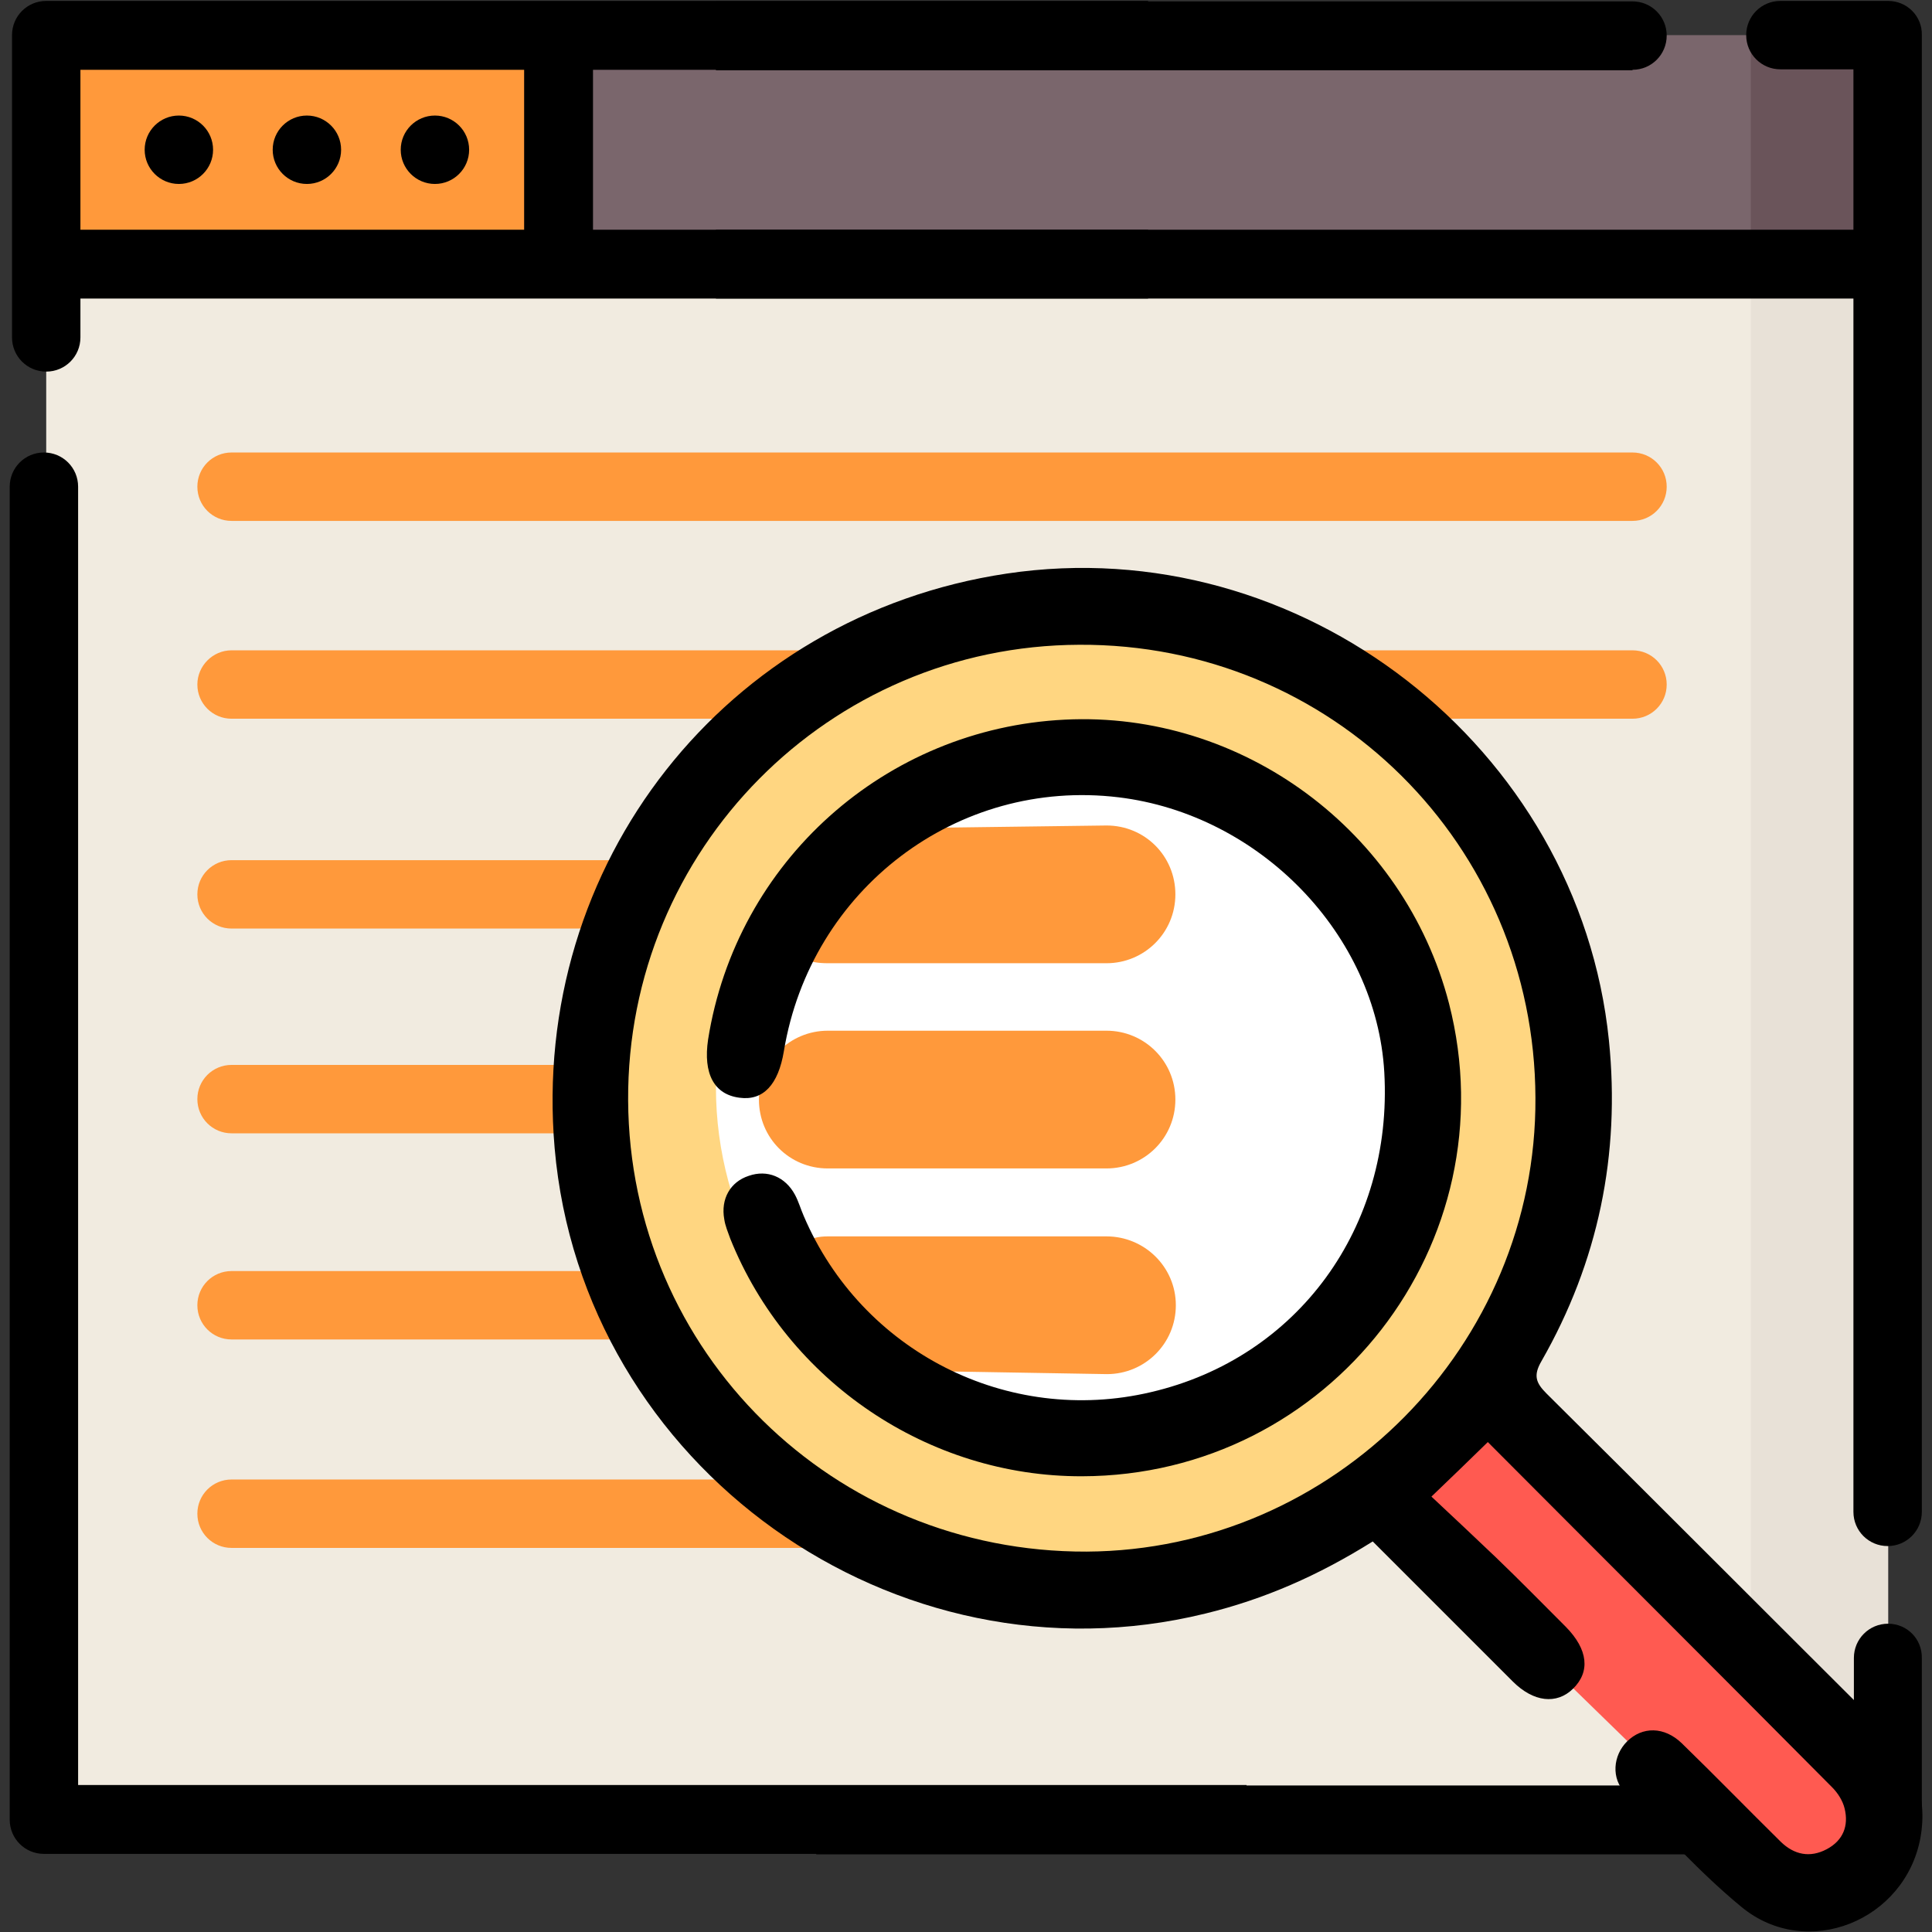
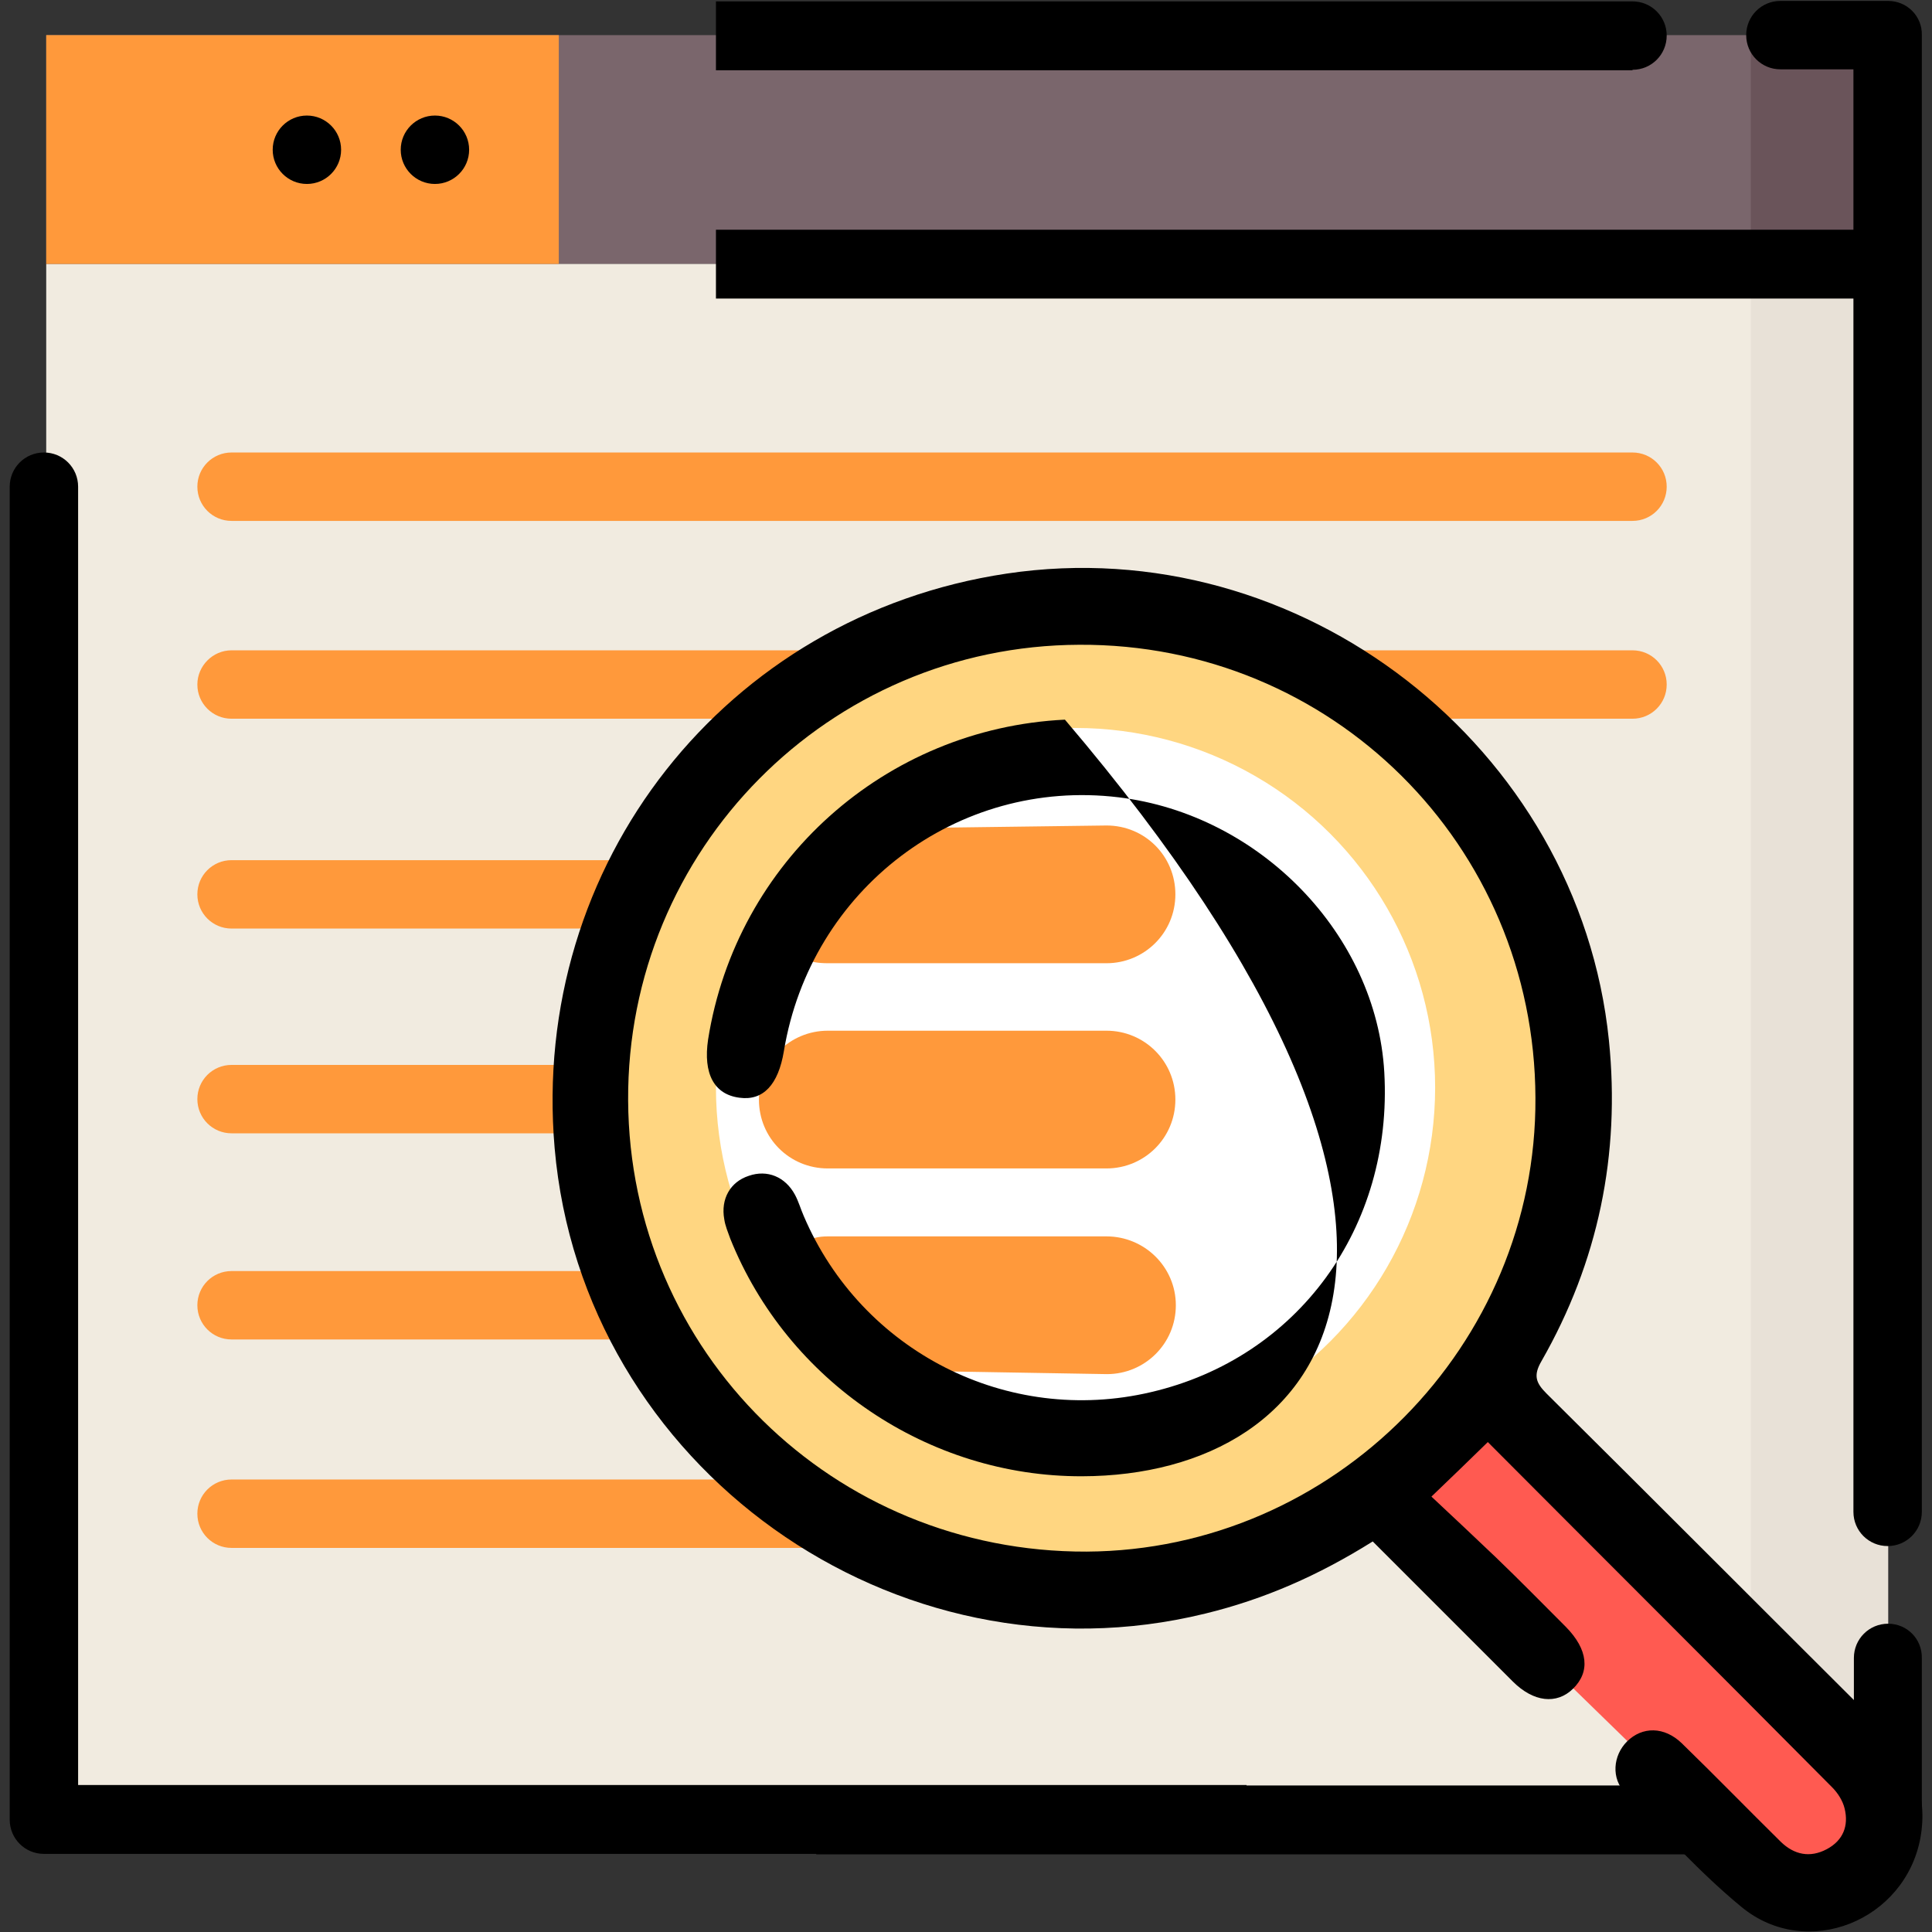
<svg xmlns="http://www.w3.org/2000/svg" version="1.2" baseProfile="tiny" id="Capa_1" x="0px" y="0px" viewBox="0 0 418 418" xml:space="preserve">
  <rect x="0" y="0" width="418" height="418" fill="#333333" stroke="none" />
  <rect x="10" y="7.6" fill="#7A666C" width="398.5" height="49.5" />
  <rect x="378.8" y="7.6" fill="#6A545A" width="29.7" height="49.5" />
  <rect x="10" y="57.1" fill="#F1EBE0" width="398.5" height="336.6" />
  <rect x="378.8" y="57.1" fill="#E8E1D7" width="29.7" height="336.6" />
  <rect x="10" y="7.6" fill="#FF993B" width="110.9" height="49.5" />
-   <circle cx="38.7" cy="32.4" r="7.4" />
  <circle cx="94.1" cy="32.4" r="7.4" />
  <circle cx="66.4" cy="32.4" r="7.4" />
  <path fill="#FF993B" d="M50.1,140.7h303.1c4.1,0,7.4,3.3,7.4,7.4v0c0,4.1-3.3,7.4-7.4,7.4H50.1c-4.1,0-7.4-3.3-7.4-7.4v0  C42.7,144.1,46,140.7,50.1,140.7z" />
  <path fill="#FFD681" d="M233.6,129.1c-59.7,0-108.1,48.4-108.1,108.1s48.4,108.1,108.1,108.1s108.1-48.4,108.1-108.1  S293.3,129.1,233.6,129.1z M233.4,310.6c-40.6,0-73.6-32.9-73.6-73.6s32.9-73.6,73.6-73.6S307,196.3,307,237S274,310.6,233.4,310.6z  " />
  <path fill="#FF993B" d="M50.1,320.1h119.1c4.1,0,7.4,3.3,7.4,7.4v0c0,4.1,8,7.4,3.9,7.4H50.1c-4.1,0-7.4-3.3-7.4-7.4v0  C42.7,323.4,46,320.1,50.1,320.1z" />
  <circle fill="#FFFFFF" cx="232.7" cy="235.3" r="77.8" />
  <g>
    <path fill="#FF993B" d="M50.1,200.9h75.2c4.1,0,7.4-3.3,7.4-7.4s7.3-7.4,3.2-7.4H50.1c-4.1,0-7.4,3.3-7.4,7.4S46,200.9,50.1,200.9z   " />
    <path fill="#FF993B" d="M179.1,208.4h60.3c8.2,0,14.9-6.6,14.9-14.9s-6.6-14.9-14.9-14.9l-53.2,0.7c-8.2,0-15.1,7.4-15.1,15.6   l0.2-0.7l-0.2,1.7C171.1,204.2,170.9,208.4,179.1,208.4z" />
    <path fill="#FF993B" d="M50.1,245.2h75.2c4.1,0,7.4-3.3,7.4-7.4s-3.3-7.4-7.4-7.4H50.1c-4.1,0-7.4,3.3-7.4,7.4S46,245.2,50.1,245.2   z" />
    <path fill="#FF993B" d="M239.4,223h-60.3c-8.2,0-14.9,6.6-14.9,14.9s6.6,14.9,14.9,14.9h60.3c8.2,0,14.9-6.6,14.9-14.9   S247.6,223,239.4,223z" />
    <path fill="#FF993B" d="M132.7,282.4c0-4.1-3.3-7.4-7.4-7.4H50.1c-4.1,0-7.4,3.3-7.4,7.4c0,4.1,3.3,7.4,7.4,7.4h89.1   C143.3,289.8,132.7,286.5,132.7,282.4z" />
    <path fill="#FF993B" d="M239.4,267.5h-60.3c-8.2,0-8.6,6.6-8.6,14.9l1-0.9c0,8.2,6.6,14.9,14.9,14.9l53.1,0.9   c8.2,0,14.9-6.6,14.9-14.9S247.6,267.5,239.4,267.5z" />
  </g>
-   <path d="M234.1,319.4c-33.2,0.1-63.7-20.5-76.1-51.4c-0.5-1.4-1.1-2.8-1.3-4.2c-0.8-4.4,1.3-8.1,5.3-9.4c4-1.4,7.9,0.2,10,4.1  c0.8,1.5,1.2,3,1.9,4.6c12.5,29.3,44.1,45.4,75.1,38.1c31.8-7.4,52.4-35.7,50.5-69.2c-1.7-29.8-26.9-55.8-57.5-59.5  c-34.9-4.2-66.6,19.9-72.4,54.9c-1.2,7.3-4.5,10.8-9.6,10.1c-5.5-0.7-7.9-5.2-6.8-12.6c6.1-38.5,38.3-67.3,77.2-69.2  c38.3-1.9,73.4,24,83.1,61.4C326.8,268.9,287.7,319.3,234.1,319.4z" />
+   <path d="M234.1,319.4c-33.2,0.1-63.7-20.5-76.1-51.4c-0.5-1.4-1.1-2.8-1.3-4.2c-0.8-4.4,1.3-8.1,5.3-9.4c4-1.4,7.9,0.2,10,4.1  c0.8,1.5,1.2,3,1.9,4.6c12.5,29.3,44.1,45.4,75.1,38.1c31.8-7.4,52.4-35.7,50.5-69.2c-1.7-29.8-26.9-55.8-57.5-59.5  c-34.9-4.2-66.6,19.9-72.4,54.9c-1.2,7.3-4.5,10.8-9.6,10.1c-5.5-0.7-7.9-5.2-6.8-12.6c6.1-38.5,38.3-67.3,77.2-69.2  C326.8,268.9,287.7,319.3,234.1,319.4z" />
  <g>
    <path d="M408.5,351.3c-4.1,0-7.4,3.3-7.4,7.4v27.6H176.6v14.9h231.8c4.1,0,7.4-3.3,7.4-7.4v-35   C415.9,354.6,412.6,351.3,408.5,351.3z" />
    <path d="M16.9,386.3v-281c0-4.1-3.3-7.4-7.4-7.4s-7.4,3.3-7.4,7.4v288.4c0,4.1,3.3,7.4,7.4,7.4h260.2v-14.9H16.9z" />
  </g>
  <polygon fill="#FF5A51" points="340.4,365.3 352.1,376.7 385.5,408.8 398.8,408.8 408.5,396.2 408.5,390.3 391.6,370.7 323.6,297.9   302.5,325.9 " />
  <path d="M235.1,335.7c-54.8,0.2-98.9-43.2-99.2-97.6c-0.3-54.3,43.4-98.4,97.6-98.6c54.6-0.3,98.5,43.3,98.7,98  C332.5,291.1,288.6,335.4,235.1,335.7z M407.1,373.8c-24.2-24.1-48.3-48.3-72.5-72.3c-2.3-2.3-2.9-3.9-1.1-7  c12.3-21.5,17.1-44.7,14.6-69.4c-6.5-63.6-66.8-110.5-130.3-101c-60.8,9.1-103.1,62.8-97.8,124.3c6,69,73.6,117.2,140.8,100.7  c12.7-3.1,24.4-8.2,36.2-15.6l9.1,9.1l0,0c7.1,7.1,14.1,14.1,21.2,21.2c4.5,4.5,9.5,5,13,1.6c3.8-3.7,3.3-8.5-1.5-13.4  c-5-5-10-10.1-15.1-15c-4.6-4.4-9.2-8.7-14-13.2c4.5-4.3,8.2-7.9,12.2-11.8c24.9,25,49.8,49.8,74.5,74.7c1.2,1.2,2.3,2.9,2.7,4.6  c0.9,3.7-0.3,6.9-3.9,8.8c-3.6,1.9-7,1.2-9.9-1.6c-7.2-7.1-14.2-14.3-21.4-21.3c-3.8-3.7-8.6-3.7-11.9-0.4c-3,3-3.5,8-0.3,11.2  c8.2,8.4,16.1,17.2,25.1,24.6c14.1,11.6,35.4,3,38.7-15C417.2,388.1,413.7,380.4,407.1,373.8z" />
  <g>
-     <rect x="34.7" y="15.1" fill="none" width="120.1" height="34.7" />
    <path d="M408.5,0.2h-23.3c-4.1,0-7.4,3.3-7.4,7.4s3.3,7.4,7.4,7.4H401v34.7H154.9v14.9H401v262.5c0,4.1,3.3,7.4,7.4,7.4   c4.1,0,7.4-3.3,7.4-7.4V7.6C415.9,3.5,412.6,0.2,408.5,0.2z" />
    <path d="M353.2,15.1c4.1,0,7.4-3.3,7.4-7.4s-3.3-7.4-7.4-7.4H154.9v14.9H353.2z" />
-     <path d="M128.3,49.7V15.1h120.1V0.2H10c-4.1,0-7.4,3.3-7.4,7.4V73c0,4.1,3.3,7.4,7.4,7.4s7.4-3.3,7.4-7.4v-8.4h231V49.7H128.3z    M113.4,49.7h-96V15.1h96V49.7z" />
  </g>
  <path fill="#FF993B" d="M50.1,97.9h303.1c4.1,0,7.4,3.3,7.4,7.4v0c0,4.1-3.3,7.4-7.4,7.4H50.1c-4.1,0-7.4-3.3-7.4-7.4v0  C42.7,101.2,46,97.9,50.1,97.9z" />
</svg>